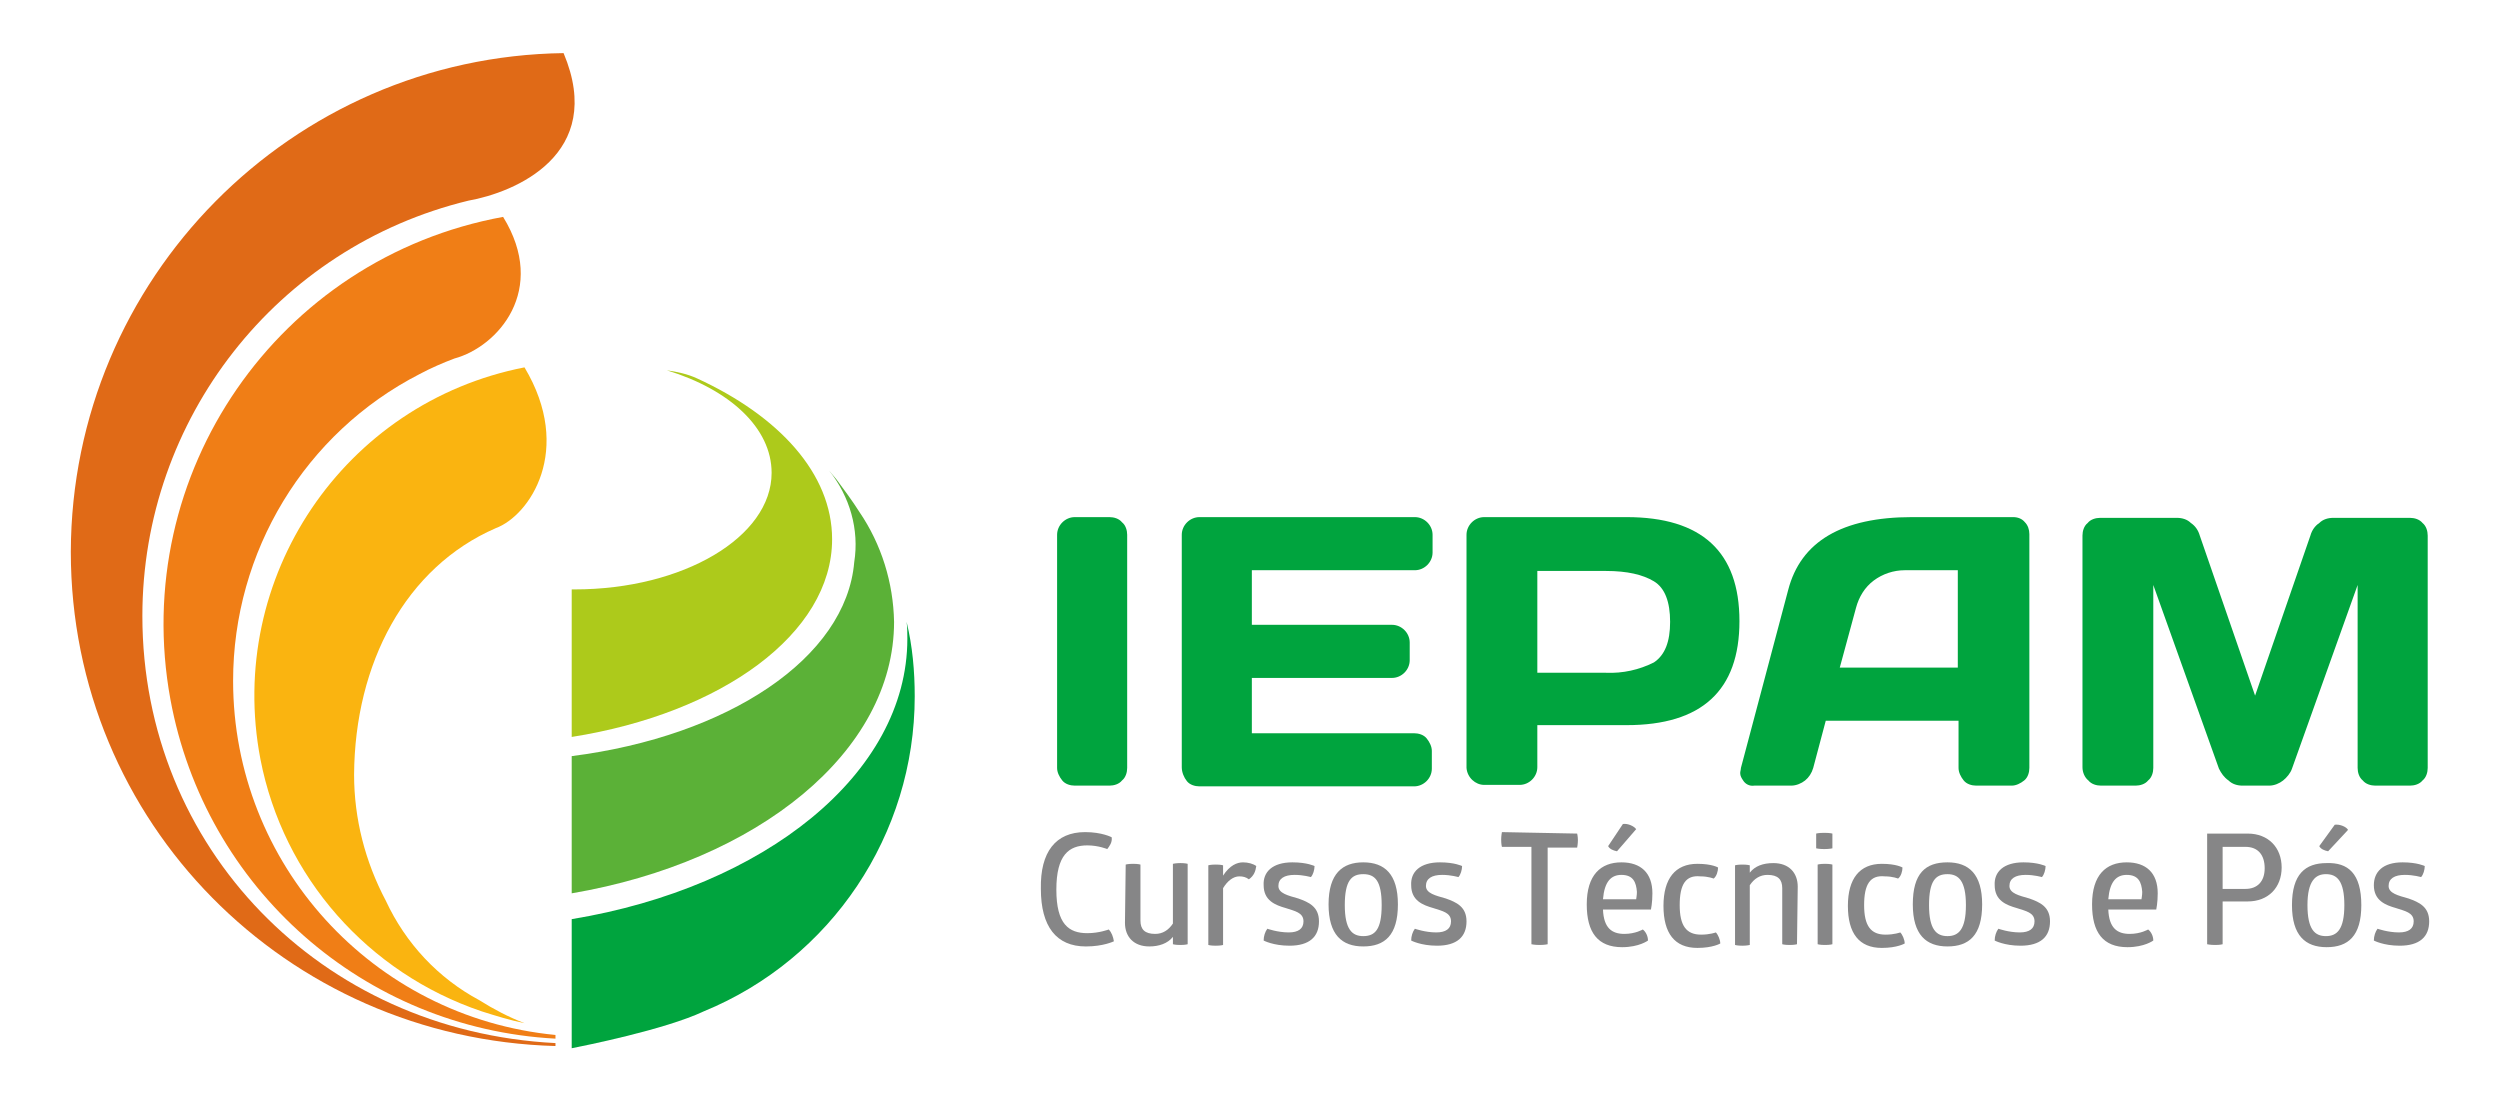
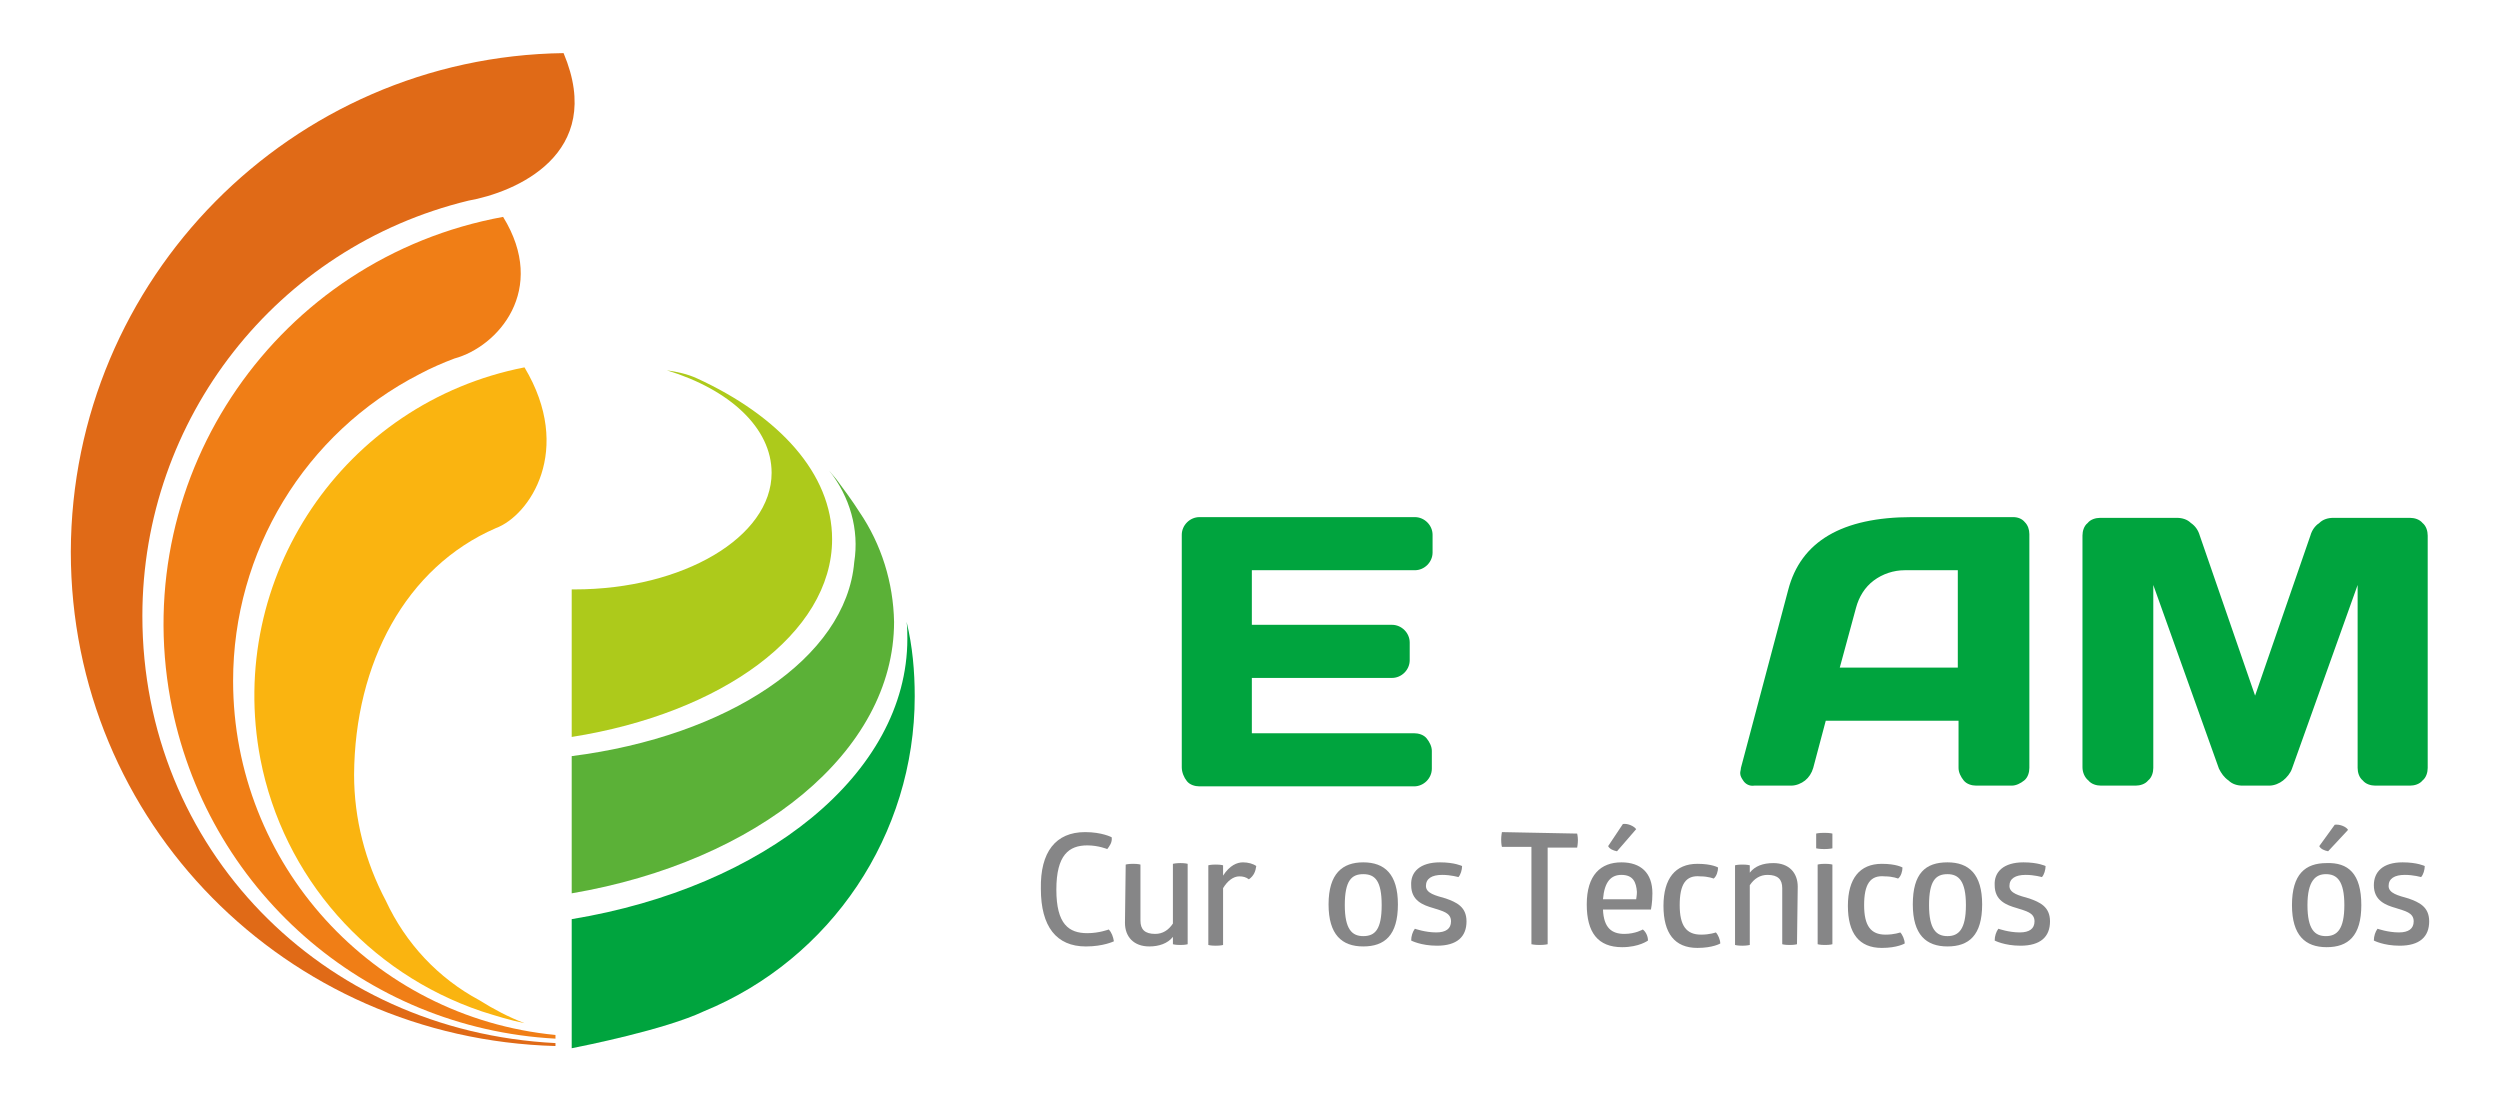
<svg xmlns="http://www.w3.org/2000/svg" id="Camada_1" x="0px" y="0px" viewBox="0 0 338.9 149.3" style="enable-background:new 0 0 338.9 149.3;" xml:space="preserve">
  <style type="text/css">	.st0{fill:#00A43E;}	.st1{fill:#ADCA1B;}	.st2{fill:#5BB137;}	.st3{fill:#F07E16;}	.st4{fill:#FAB410;}	.st5{fill:#E06A17;}	.st6{fill:#868687;}</style>
  <g>
-     <path class="st0" d="M143.3,104.1V72.5c0-1.3,1.1-2.4,2.4-2.4l0,0h4.7c0.6,0,1.3,0.2,1.7,0.7c0.5,0.4,0.7,1.1,0.7,1.7v31.6  c0,0.6-0.2,1.3-0.7,1.7c-0.4,0.5-1.1,0.7-1.7,0.7h-4.7c-0.6,0-1.3-0.2-1.7-0.7C143.6,105.3,143.3,104.7,143.3,104.1z" />
    <path class="st0" d="M160.2,104V72.5c0-1.3,1.1-2.4,2.4-2.4l0,0h29.2c1.3,0,2.4,1.1,2.4,2.4l0,0v2.4c0,1.3-1.1,2.4-2.4,2.4l0,0  h-22.1v7.4h19c1.3,0,2.4,1.1,2.4,2.4l0,0v2.4c0,1.3-1.1,2.4-2.4,2.4l0,0h-19v7.5h22c0.6,0,1.3,0.2,1.7,0.7s0.7,1.1,0.7,1.7v2.4  c0,1.3-1.1,2.4-2.4,2.4l0,0h-29.1c-0.6,0-1.3-0.2-1.7-0.7C160.5,105.4,160.2,104.7,160.2,104z" />
-     <path class="st0" d="M198.8,104.1V72.5c0-1.3,1.1-2.4,2.4-2.4l0,0h19.3c10.2,0,15.3,4.7,15.3,14.1s-5.1,14.1-15.3,14.1h-12.1v5.7  c0,1.3-1.1,2.4-2.4,2.4l0,0h-4.8C200,106.4,198.9,105.4,198.8,104.1L198.8,104.1z M208.4,91.2h9.3c2.3,0.1,4.5-0.4,6.5-1.4  c1.5-1,2.2-2.8,2.2-5.5s-0.7-4.6-2.2-5.5s-3.6-1.4-6.5-1.4h-9.3V91.2z" />
    <path class="st0" d="M236,104.1l6.4-24.1c1.7-6.6,7.3-9.9,16.8-9.9h13.7c0.6,0,1.2,0.2,1.6,0.7c0.4,0.4,0.6,1,0.6,1.6v31.7  c0,0.6-0.2,1.3-0.7,1.7c-0.5,0.4-1.1,0.7-1.7,0.7h-4.8c-0.6,0-1.3-0.2-1.7-0.7c-0.4-0.5-0.7-1.1-0.7-1.7v-6.4h-18l-1.7,6.4  c-0.2,0.7-0.6,1.3-1.1,1.7c-0.5,0.4-1.2,0.7-1.9,0.7h-5c-0.6,0.1-1.2-0.2-1.5-0.7c-0.2-0.3-0.4-0.6-0.4-1  C235.9,104.6,236,104.3,236,104.1z M249.4,90.5h16V77.3h-7.2c-1.5,0-3,0.5-4.2,1.4s-2,2.2-2.4,3.7L249.4,90.5z" />
    <path class="st0" d="M282.3,104V72.6c0-0.6,0.2-1.3,0.7-1.7c0.4-0.5,1.1-0.7,1.7-0.7h10.4c0.7,0,1.4,0.2,1.9,0.7  c0.6,0.4,1,1,1.2,1.7l7.5,21.7l7.5-21.7c0.2-0.7,0.6-1.3,1.2-1.7c0.5-0.5,1.2-0.7,1.9-0.7h10.4c0.6,0,1.3,0.2,1.7,0.7  c0.5,0.4,0.7,1.1,0.7,1.7v31.5c0,0.6-0.2,1.3-0.7,1.7c-0.4,0.5-1.1,0.7-1.7,0.7H322c-0.6,0-1.3-0.2-1.7-0.7  c-0.5-0.4-0.7-1.1-0.7-1.7V79.3l-8.9,24.9c-0.2,0.6-0.7,1.2-1.2,1.6s-1.2,0.7-1.9,0.7H304c-0.7,0-1.4-0.2-1.9-0.7  c-0.6-0.4-1-1-1.3-1.6l-8.9-24.9v24.8c0,0.6-0.2,1.3-0.7,1.7c-0.4,0.5-1.1,0.7-1.7,0.7h-4.7c-0.6,0-1.3-0.2-1.7-0.7  C282.6,105.4,282.3,104.7,282.3,104z" />
    <path class="st1" d="M104.6,64.1c0,8.7-12,15.8-26.7,15.8h-0.4v20c20.3-3.2,35.3-14,35.3-26.8c0-8.9-7.2-16.7-18.3-21.8  c-1.3-0.6-2.7-0.9-4.1-1.1C98.9,52.8,104.6,58,104.6,64.1z" />
    <path class="st2" d="M115.8,76.2L115.8,76.2c-1.1,13-17.1,23.6-38.3,26.3v18.6c25.2-4.3,43.7-19.2,43.7-36.8  c-0.1-5.3-1.7-10.5-4.7-14.9c-0.8-1.3-2.5-3.6-3.1-4.4c-0.3-0.4-0.7-0.8-1-1.2C115.2,67.3,116.5,71.8,115.8,76.2z" />
    <path class="st0" d="M122.9,84.3c0.1,0.8,0.1,1.5,0.1,2.3c0,18.3-19.4,33.7-45.5,38v17.5c1.5-0.3,12.6-2.5,17.9-5l0,0  c17.3-7.1,28.6-24,28.6-42.7C124,91,123.7,87.6,122.9,84.3z" />
    <path class="st3" d="M31.6,92.3c0-17.5,9.7-33.6,25.3-41.6l0,0c1.5-0.8,3.1-1.5,4.7-2.1c5.9-1.6,12.7-9.3,6.6-19.2  C37.7,35,17.5,64.2,23.1,94.8c4.7,25.6,26.2,44.6,52.2,46v-0.5C50.5,137.9,31.6,117.1,31.6,92.3z" />
    <path class="st4" d="M67.2,71.6c4.6-1.7,10.6-10.6,3.9-21.8c-24.5,4.8-40.5,28.5-35.8,53.1c3.1,16,14.6,29,30,34.2  c1.9,0.6,3.8,1.2,5.8,1.6c-2.1-0.8-4.2-1.9-6.1-3.1c-5.6-3-10-7.7-12.7-13.5C49.5,116.8,48,111,48,105C48.1,89.9,55,76.9,67.2,71.6  z" />
    <path class="st5" d="M19.3,83.5c0-26.7,18.2-50,44.2-56.3c6.2-1.1,18.7-6.2,12.9-20C39.5,7.7,9.7,37.8,9.6,74.8  c0,36.7,29.2,66,65.7,67v-0.4C43.5,139.8,19.3,114.9,19.3,83.5z" />
    <g>
      <path class="st6" d="M147.1,112.8c2.3,0,3.6,0.7,3.6,0.7c0.1,0.7-0.3,1.2-0.6,1.6c0,0-1.2-0.5-2.7-0.5c-2.5,0-4.2,1.3-4.2,6   s1.7,5.9,4.2,5.9c1.6,0,2.9-0.5,2.9-0.5c0.4,0.4,0.6,1,0.7,1.6c0,0-1.4,0.7-3.8,0.7c-4,0-6.1-2.7-6.1-7.8   C141,115.5,143.1,112.8,147.1,112.8z" />
      <path class="st6" d="M152.6,117.2c0,0,0.3-0.1,1-0.1s1,0.1,1,0.1v7.6c0,1.2,0.6,1.8,2,1.8c1,0,1.8-0.5,2.4-1.4v-8.1   c0,0,0.4-0.1,1-0.1c0.7,0,1,0.1,1,0.1V128c0,0-0.3,0.1-1,0.1s-1-0.1-1-0.1v-1c-0.7,0.9-1.9,1.3-3.2,1.3c-2.1,0-3.3-1.3-3.3-3.2   L152.6,117.2L152.6,117.2z" />
      <path class="st6" d="M168.5,116.9c0.7,0,1.4,0.2,1.8,0.5c-0.1,0.7-0.3,1.3-1,1.8c-0.4-0.3-0.8-0.4-1.3-0.4c-0.8,0-1.6,0.6-2.2,1.6   v7.7c0,0-0.3,0.1-1,0.1s-1-0.1-1-0.1v-10.8c0,0,0.3-0.1,1-0.1s1,0.1,1,0.1v1.4C166.7,117.3,167.7,116.9,168.5,116.9z" />
-       <path class="st6" d="M175.2,116.9c2,0,3,0.5,3,0.5c0,0.5-0.2,1.2-0.5,1.5c0,0-1-0.3-2.2-0.3c-1.4,0-2.2,0.5-2.2,1.5   s1.3,1.3,2.7,1.7c1.4,0.5,2.8,1.1,2.8,3.1c0,2.1-1.3,3.3-4,3.3c-2.2,0-3.5-0.7-3.5-0.7c0-0.6,0.2-1.2,0.5-1.6c0,0,1.4,0.5,2.9,0.5   c1.3,0,2-0.5,2-1.5c0-1.2-1.2-1.4-2.4-1.8c-1.4-0.4-3-1-3-3.1C171.2,118.2,172.5,116.9,175.2,116.9z" />
      <path class="st6" d="M184.8,116.9c2.9,0,4.7,1.6,4.7,5.7c0,4.2-1.8,5.7-4.7,5.7s-4.7-1.6-4.7-5.7   C180.1,118.4,182,116.9,184.8,116.9z M184.8,118.5c-1.6,0-2.5,0.9-2.5,4.2c0,3.3,1,4.2,2.5,4.2c1.6,0,2.5-0.9,2.5-4.2   S186.4,118.5,184.8,118.5z" />
      <path class="st6" d="M195.2,116.9c2,0,3,0.5,3,0.5c0,0.5-0.2,1.2-0.5,1.5c0,0-1-0.3-2.2-0.3c-1.4,0-2.2,0.5-2.2,1.5   s1.3,1.3,2.7,1.7c1.4,0.5,2.8,1.1,2.8,3.1c0,2.1-1.3,3.3-4,3.3c-2.2,0-3.5-0.7-3.5-0.7c0-0.6,0.2-1.2,0.5-1.6c0,0,1.4,0.5,2.9,0.5   c1.3,0,2-0.5,2-1.5c0-1.2-1.2-1.4-2.4-1.8c-1.4-0.4-3-1-3-3.1C191.2,118.2,192.5,116.9,195.2,116.9z" />
      <path class="st6" d="M213.8,113c0,0,0.1,0.4,0.1,0.9s-0.1,1-0.1,1h-4V128c0,0-0.4,0.1-1.1,0.1c-0.7,0-1.1-0.1-1.1-0.1v-13.2h-4   c0,0-0.1-0.3-0.1-1c0-0.5,0.1-1,0.1-1L213.8,113L213.8,113z" />
      <path class="st6" d="M217.3,123.3c0.1,2.5,1.2,3.3,2.9,3.3c1.5,0,2.5-0.6,2.5-0.6c0.4,0.3,0.7,0.9,0.7,1.5c0,0-1.2,0.9-3.5,0.9   c-3.3,0-4.8-2-4.8-5.8c0-4,1.9-5.7,4.7-5.7c2.6,0,4.2,1.4,4.2,4.2c0,1.3-0.2,2.2-0.2,2.2H217.3L217.3,123.3z M219.8,118.6   c-1.4,0-2.3,0.9-2.5,3.3h4.5c0-0.1,0.1-0.5,0.1-1C221.8,119.6,221.4,118.6,219.8,118.6z M219.2,115.4c-0.5-0.1-1-0.3-1.2-0.7l2-3   c0.7-0.1,1.5,0.3,1.8,0.7L219.2,115.4z" />
      <path class="st6" d="M227.7,122.7c0,2.8,0.9,4,2.9,4c1.2,0,2-0.3,2-0.3c0.3,0.3,0.6,1,0.6,1.5c0,0-1,0.6-3.1,0.6   c-3.1,0-4.6-2-4.6-5.7s1.6-5.7,4.6-5.7c2,0,2.8,0.5,2.8,0.5c0,0.5-0.2,1.2-0.6,1.5c0,0-0.7-0.3-1.8-0.3   C228.5,118.6,227.7,119.9,227.7,122.7z" />
      <path class="st6" d="M243.6,128c0,0-0.3,0.1-1,0.1s-1-0.1-1-0.1v-7.6c0-1.2-0.6-1.8-2-1.8c-1,0-1.8,0.5-2.4,1.4v8.1   c0,0-0.4,0.1-1,0.1c-0.7,0-1-0.1-1-0.1v-10.8c0,0,0.3-0.1,1-0.1s1,0.1,1,0.1v1c0.7-0.9,1.8-1.3,3.2-1.3c2.1,0,3.3,1.3,3.3,3.2   L243.6,128L243.6,128z" />
      <path class="st6" d="M248.4,115c0,0-0.4,0.1-1.1,0.1c-0.7,0-1.1-0.1-1.1-0.1v-2c0,0,0.3-0.1,1.1-0.1s1.1,0.1,1.1,0.1V115z    M248.4,128c0,0-0.3,0.1-1,0.1s-1-0.1-1-0.1v-10.8c0,0,0.3-0.1,1-0.1s1,0.1,1,0.1V128z" />
      <path class="st6" d="M252.7,122.7c0,2.8,0.9,4,2.9,4c1.2,0,2-0.3,2-0.3c0.3,0.3,0.6,1,0.6,1.5c0,0-1,0.6-3.1,0.6   c-3.1,0-4.6-2-4.6-5.7s1.6-5.7,4.6-5.7c2,0,2.8,0.5,2.8,0.5c0,0.5-0.2,1.2-0.6,1.5c0,0-0.7-0.3-1.8-0.3   C253.5,118.6,252.7,119.9,252.7,122.7z" />
      <path class="st6" d="M264,116.9c2.9,0,4.7,1.6,4.7,5.7c0,4.2-1.8,5.7-4.7,5.7c-2.9,0-4.7-1.6-4.7-5.7   C259.3,118.4,261,116.9,264,116.9z M264,118.5c-1.6,0-2.5,0.9-2.5,4.2c0,3.3,1,4.2,2.5,4.2s2.5-0.9,2.5-4.2S265.5,118.5,264,118.5   z" />
      <path class="st6" d="M274.3,116.9c2,0,3,0.5,3,0.5c0,0.5-0.2,1.2-0.5,1.5c0,0-1-0.3-2.2-0.3c-1.4,0-2.2,0.5-2.2,1.5   s1.3,1.3,2.7,1.7c1.4,0.5,2.8,1.1,2.8,3.1c0,2.1-1.3,3.3-4,3.3c-2.2,0-3.5-0.7-3.5-0.7c0-0.6,0.2-1.2,0.5-1.6c0,0,1.4,0.5,2.9,0.5   c1.3,0,2-0.5,2-1.5c0-1.2-1.2-1.4-2.4-1.8c-1.4-0.4-3-1-3-3.1C270.3,118.2,271.6,116.9,274.3,116.9z" />
-       <path class="st6" d="M285.8,123.3c0.1,2.5,1.2,3.3,2.9,3.3c1.5,0,2.5-0.6,2.5-0.6c0.4,0.3,0.7,0.9,0.7,1.5c0,0-1.2,0.9-3.5,0.9   c-3.3,0-4.8-2-4.8-5.8c0-4,1.9-5.7,4.7-5.7c2.6,0,4.2,1.4,4.2,4.2c0,1.3-0.2,2.2-0.2,2.2H285.8L285.8,123.3z M288.3,118.6   c-1.4,0-2.3,0.9-2.5,3.3h4.5c0-0.1,0.1-0.5,0.1-1C290.3,119.6,289.9,118.6,288.3,118.6z" />
-       <path class="st6" d="M301.3,128c0,0-0.3,0.1-1,0.1s-1.1-0.1-1.1-0.1v-15h5.5c2.8,0,4.6,1.9,4.6,4.6s-1.8,4.6-4.6,4.6h-3.4V128z    M304.4,120.5c1.6,0,2.6-1,2.6-2.8s-0.9-2.9-2.6-2.9h-3.1v5.7L304.4,120.5L304.4,120.5z" />
      <path class="st6" d="M320.1,122.7c0,4.2-1.8,5.7-4.7,5.7s-4.7-1.6-4.7-5.7c0-4.2,1.8-5.7,4.7-5.7   C318.3,116.9,320.1,118.4,320.1,122.7z M316.5,111.8c0.7-0.1,1.6,0.3,1.8,0.7l-2.7,2.9c-0.5-0.1-1-0.3-1.2-0.7L316.5,111.8z    M312.8,122.7c0,3.3,1,4.2,2.5,4.2s2.5-0.9,2.5-4.2c0-3.3-1-4.2-2.5-4.2C313.9,118.5,312.8,119.4,312.8,122.7z" />
      <path class="st6" d="M325.7,116.9c2,0,3,0.5,3,0.5c0,0.5-0.2,1.2-0.5,1.5c0,0-1-0.3-2.2-0.3c-1.4,0-2.2,0.5-2.2,1.5   s1.3,1.3,2.7,1.7c1.4,0.5,2.8,1.1,2.8,3.1c0,2.1-1.3,3.3-4,3.3c-2.2,0-3.5-0.7-3.5-0.7c0-0.6,0.2-1.2,0.5-1.6c0,0,1.4,0.5,2.9,0.5   c1.3,0,2-0.5,2-1.5c0-1.2-1.2-1.4-2.4-1.8c-1.4-0.4-3-1-3-3.1C321.8,118.2,323,116.9,325.7,116.9z" />
    </g>
  </g>
</svg>